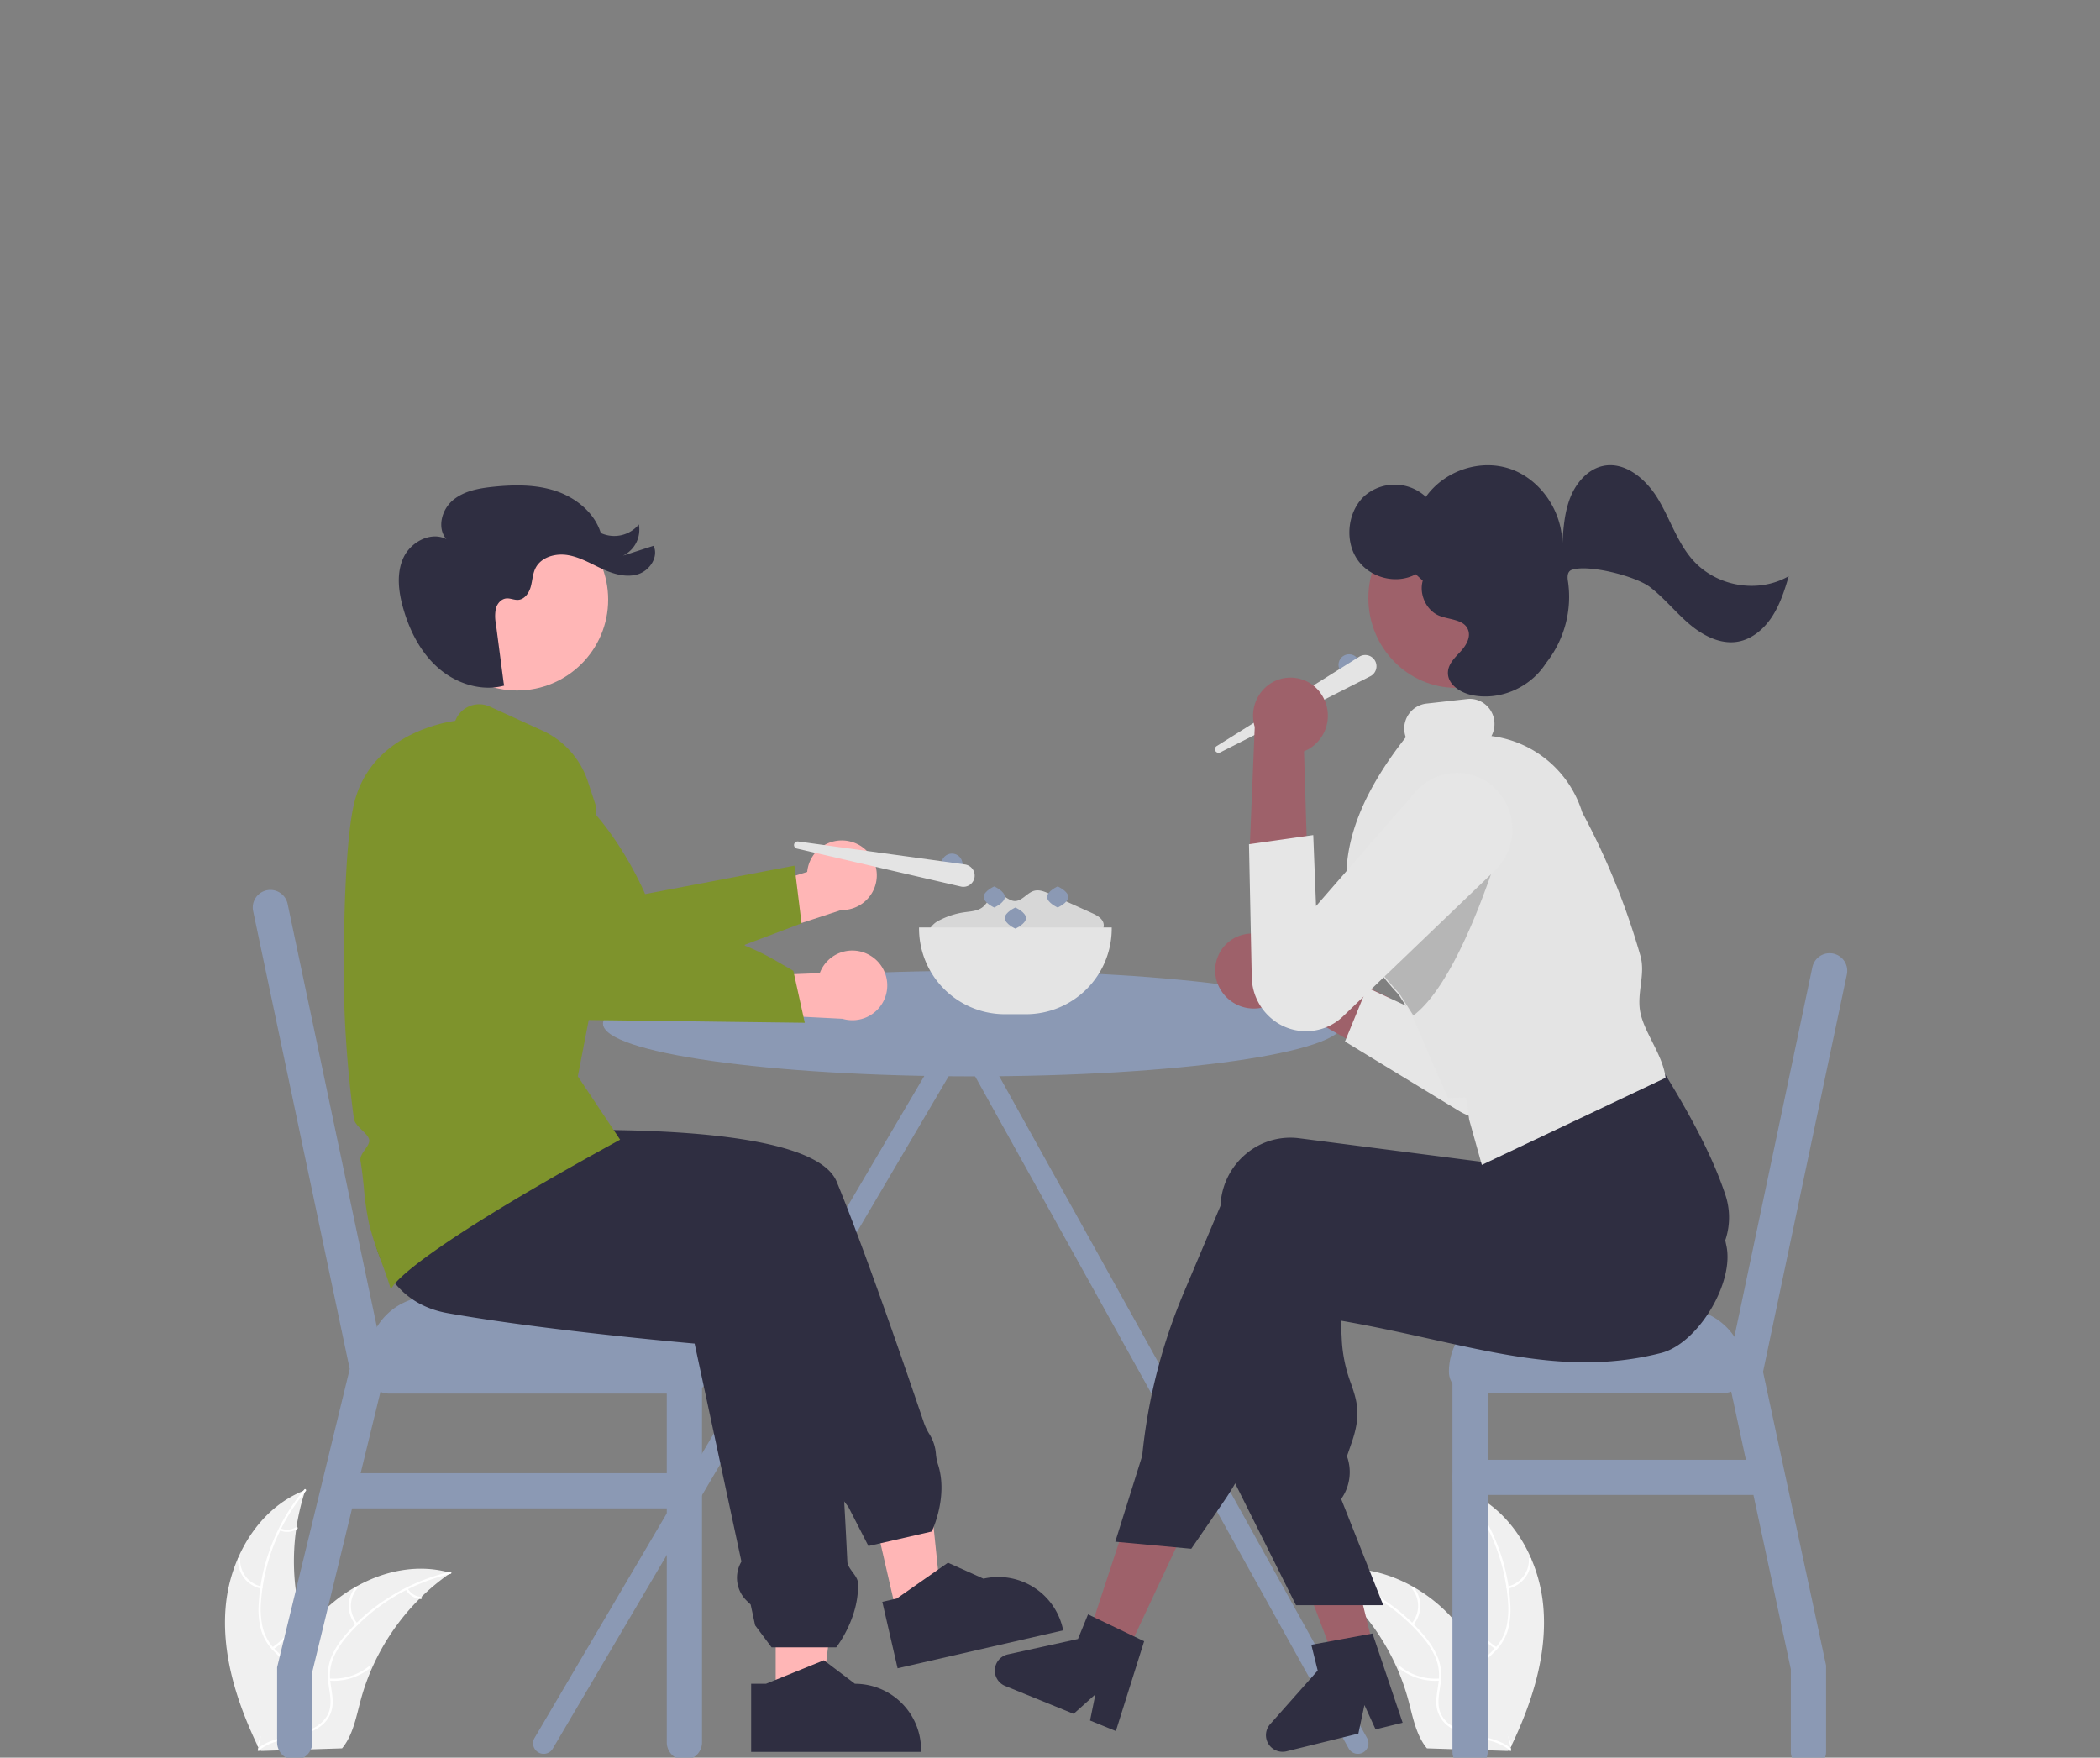
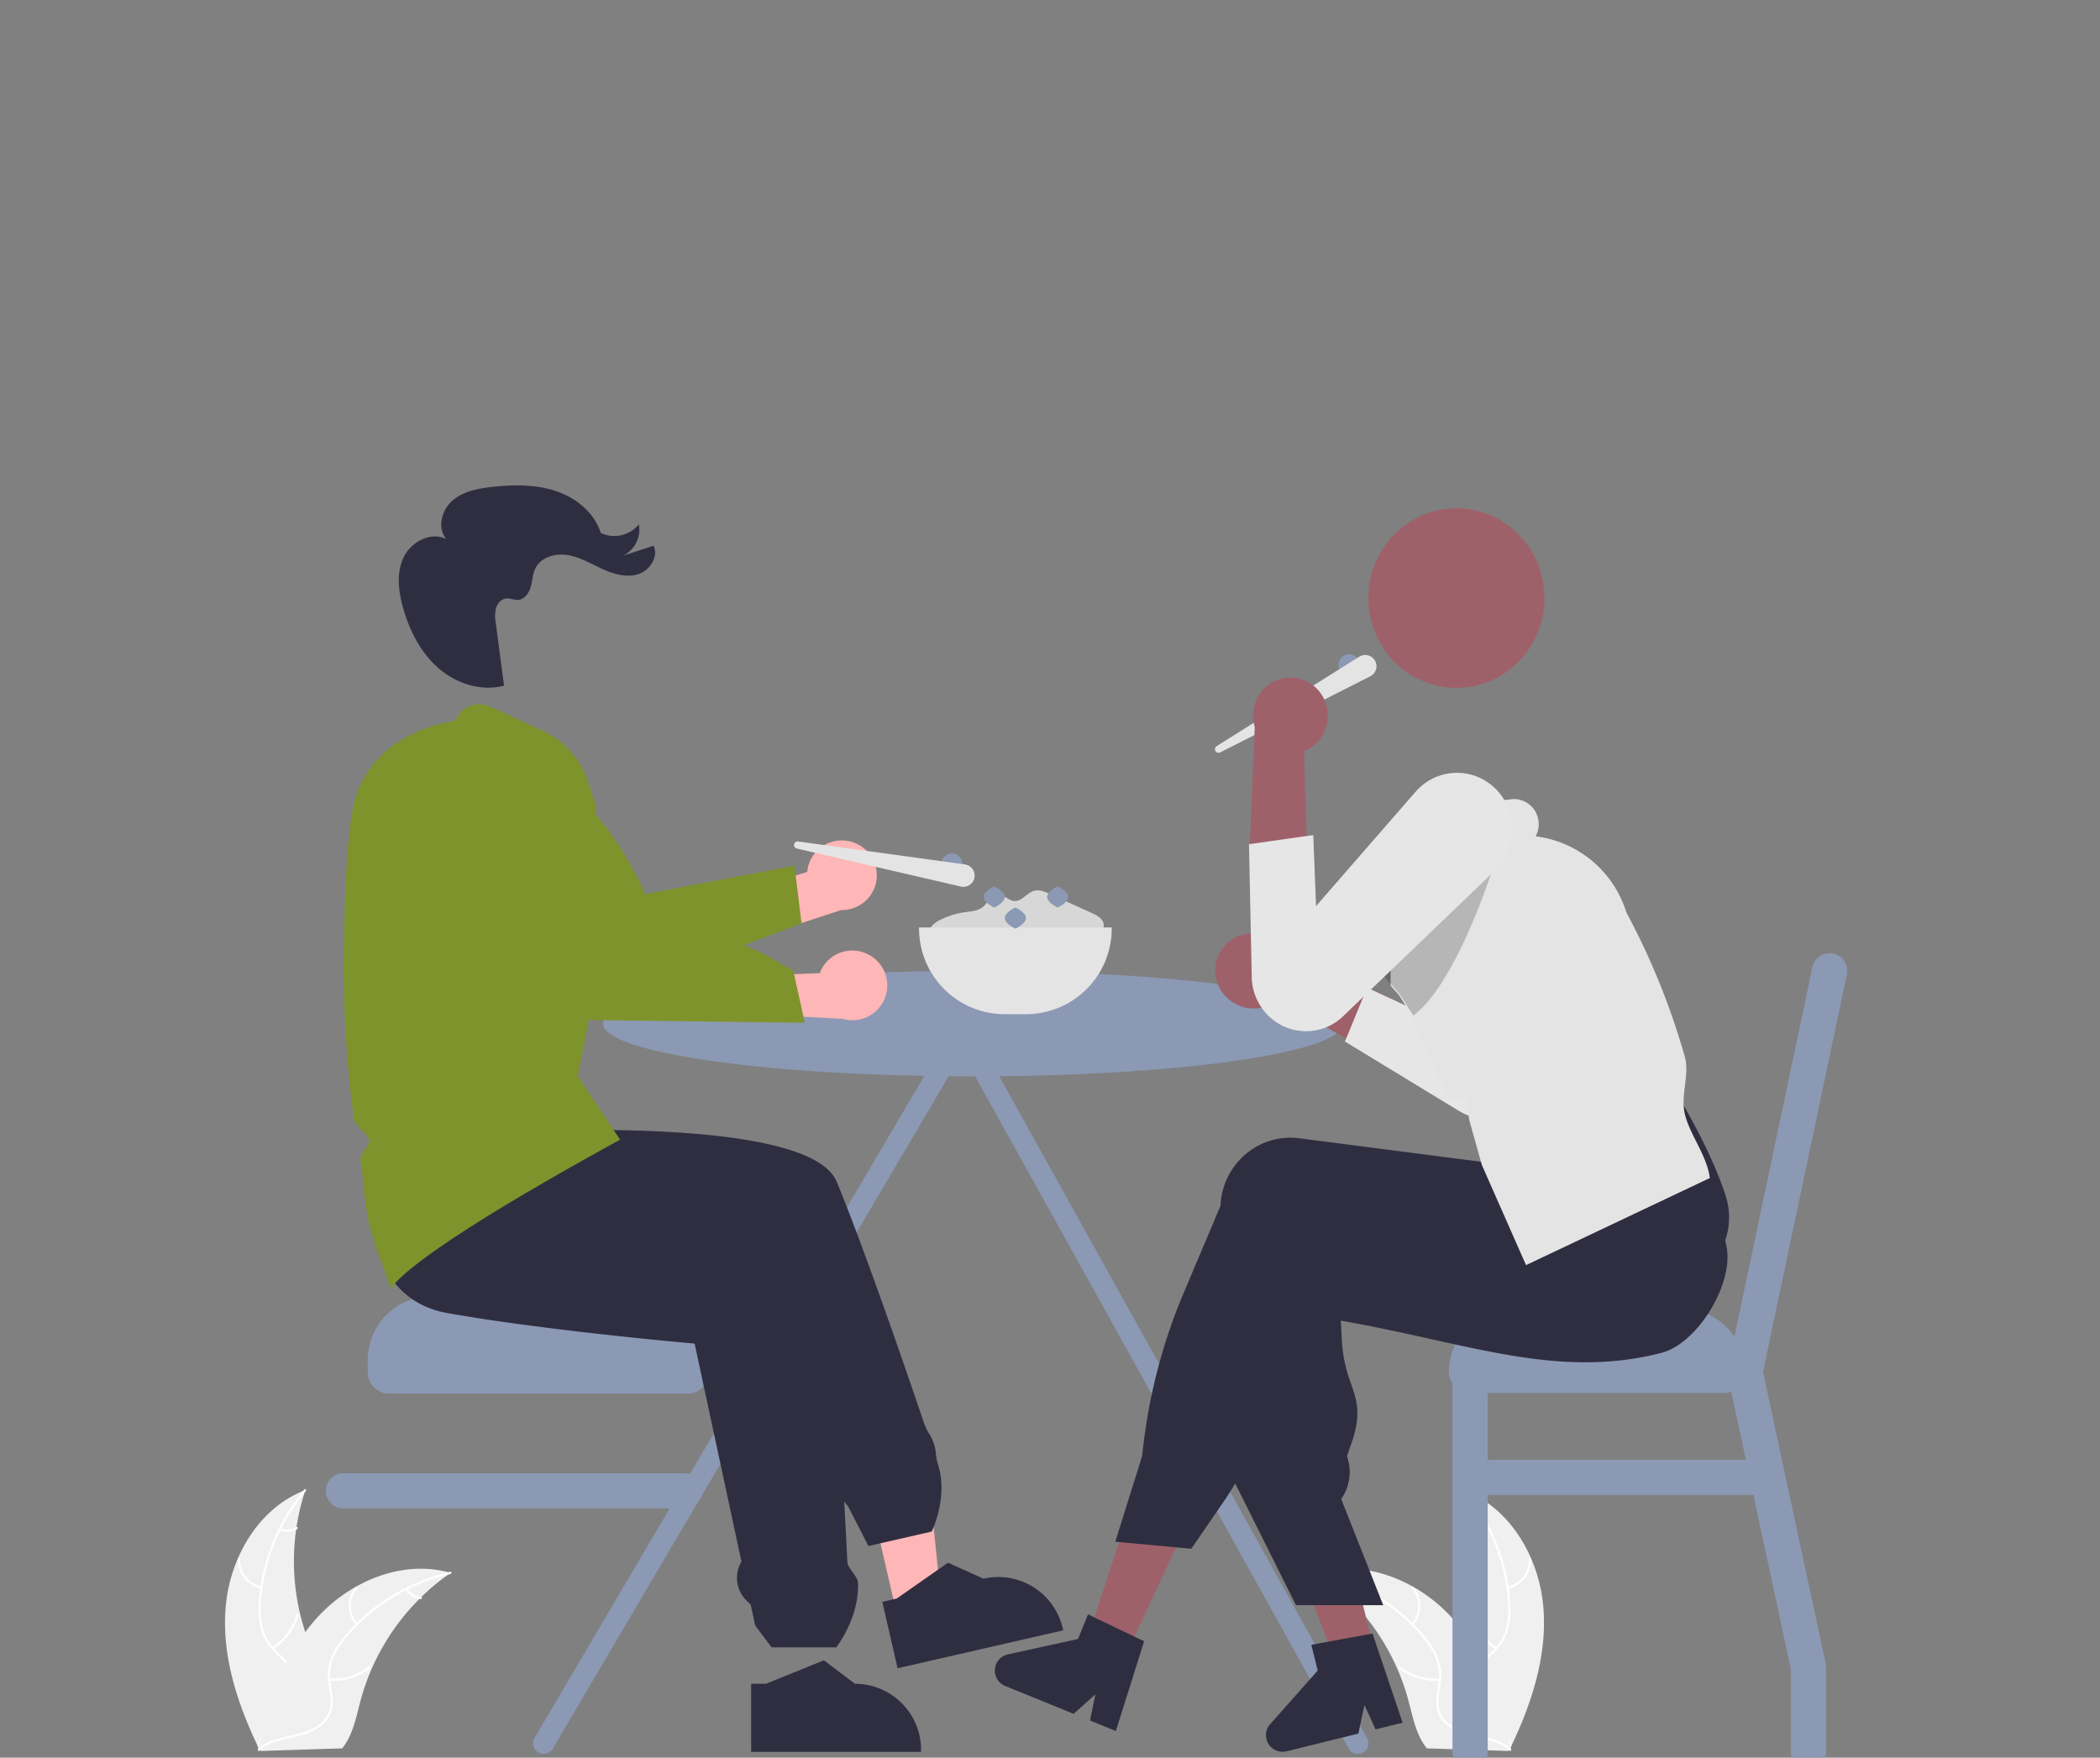
<svg xmlns="http://www.w3.org/2000/svg" width="270" height="226" viewBox="0 0 270 226" fill="none">
  <rect x="0" y="0" width="270" height="226" fill="#808080" stroke="none" />
  <g clip-path="url(#a)">
    <path d="m175.762 223.473-50.579-91.011a1.349 1.349 0 0 0-.201-.628c-.118-.19-.281-.348-.474-.46a1.353 1.353 0 0 0-.731-.176h-.049c-.346-.016-.685.102-.946.33a1.338 1.338 0 0 0-.454.891l-53.606 91.054a1.354 1.354 0 0 0-.136 1.03c.046.172.126.333.235.475a1.359 1.359 0 0 0 .901.519c.177.023.357.012.529-.035.172-.046.334-.125.476-.234a1.355 1.355 0 0 0 .35-.398l52.639-89.413 49.691 89.413c.089.154.208.29.35.398.142.109.303.188.476.234a1.364 1.364 0 0 0 1.032-.135c.154-.089.29-.208.399-.349.108-.142.188-.303.234-.475.046-.172.058-.352.035-.529a1.374 1.374 0 0 0-.171-.501Z" fill="#8B99B4" />
    <path d="m115.371 207.858 5.717-1.309-2.338-22.63-8.438 1.932 5.059 22.007Z" fill="#FFB6B6" />
    <path d="m119.792 196.926-8.136 1.862-2.602-5.073-.147-.18a8.061 8.061 0 0 1-1.817-4.999l-6.763-17.852-.553-.263a3.329 3.329 0 0 1-1.113-.856 3.322 3.322 0 0 1-.66-1.237 3.319 3.319 0 0 1 .407-2.712l-.716-1.889-20.2.037-.02-.006-24.806-6.945 2.605-15.495 6.978 4.38c2.299-.149 41.687-2.562 45.325 6.247 3.241 7.845 7.91 21.248 11.256 31.11.167.442.375.869.62 1.274.521.8.826 1.72.887 2.673.04.414.119.823.237 1.223 1.391 4.149-.728 8.591-.75 8.636l-.031.065ZM113.44 205.966l1.859-.426 6.58-4.607 4.566 2.055h.001a8.515 8.515 0 0 1 6.417 1.081 8.484 8.484 0 0 1 3.772 5.293l.062.268-21.293 4.876-1.964-8.54Z" fill="#2F2E41" />
    <path d="M29.029 206.474c.581-6.314 4.287-12.636 10.231-14.875a29.159 29.159 0 0 0 .647 20.047c1.004 2.463 2.377 5.099 1.589 7.639-.49 1.581-1.774 2.82-3.228 3.615-1.454.795-3.083 1.204-4.691 1.606l-.31.273c-2.758-5.712-4.819-11.991-4.238-18.305Z" fill="#F0F0F0" />
    <path d="M39.324 191.716a24.943 24.943 0 0 0-5.765 14.245 10.73 10.73 0 0 0 .231 3.361 6.161 6.161 0 0 0 1.628 2.81c.717.737 1.536 1.408 2.06 2.306.262.464.422.978.471 1.508a3.769 3.769 0 0 1-.187 1.568c-.397 1.266-1.226 2.314-2.073 3.311-.94 1.107-1.934 2.241-2.302 3.681-.045.174-.313.095-.269-.079.641-2.504 3.009-3.991 4.088-6.262.503-1.06.69-2.278.151-3.362-.471-.949-1.315-1.642-2.047-2.382a6.573 6.573 0 0 1-1.695-2.688 9.921 9.921 0 0 1-.359-3.34 24.188 24.188 0 0 1 1.535-7.415 25.417 25.417 0 0 1 4.341-7.466c.115-.137.306.067.192.204Z" fill="#fff" />
    <path d="M33.58 204.268a3.748 3.748 0 0 1-2.196-1.368 3.742 3.742 0 0 1-.786-2.462.137.137 0 0 1 .044-.095.142.142 0 0 1 .098-.038.145.145 0 0 1 .097.041.14.14 0 0 1 .041.097 3.467 3.467 0 0 0 .732 2.292c.51.652 1.237 1.101 2.05 1.265.177.036.096.304-.079.268ZM35.005 211.806a7.219 7.219 0 0 0 3.095-4.26c.045-.174.314-.095.269.079a7.511 7.511 0 0 1-3.23 4.427c-.152.097-.285-.149-.134-.246ZM36.069 196.517c.323.141.675.199 1.026.17a2.134 2.134 0 0 0 .984-.336c.151-.099.284.147.134.245a2.387 2.387 0 0 1-2.222.189.144.144 0 0 1-.095-.173.137.137 0 0 1 .068-.083.141.141 0 0 1 .106-.012Z" fill="#fff" />
    <path d="M57.941 202.245c-.092.064-.185.128-.278.195a27.924 27.924 0 0 0-3.486 2.901c-.085.081-.17.164-.252.246a29.444 29.444 0 0 0-6.122 8.954 28.527 28.527 0 0 0-1.438 4.1c-.517 1.935-.923 4.075-2.019 5.679-.112.169-.235.33-.367.484l-10.353.332c-.024-.012-.048-.02-.072-.031l-.413.032c.014-.074.031-.15.045-.223.008-.043.018-.086.026-.129.006-.028.012-.057.016-.083.002-.009.004-.019.006-.026.004-.026.01-.05.014-.074.09-.425.184-.85.28-1.276-0-.002-0-.002.002-.005a41.974 41.974 0 0 1 3.244-9.396c.044-.089.089-.18.138-.269a27.265 27.265 0 0 1 2.335-3.794 24.175 24.175 0 0 1 1.55-1.888 20.099 20.099 0 0 1 4.905-3.919c3.65-2.076 7.925-2.963 11.932-1.895.102.027.203.055.305.085Z" fill="#F0F0F0" />
    <path d="M57.922 202.377c-5.122 1.187-9.74 3.954-13.197 7.91a10.754 10.754 0 0 0-1.843 2.822 6.157 6.157 0 0 0-.395 3.222c.128 1.019.377 2.047.254 3.079a3.766 3.766 0 0 1-.533 1.487 3.782 3.782 0 0 1-1.096 1.14c-1.081.772-2.375 1.11-3.652 1.398-1.418.319-2.897.627-4.059 1.555-.141.113-.307-.112-.167-.224 2.022-1.614 4.81-1.379 7.041-2.544 1.041-.544 1.925-1.404 2.149-2.594.196-1.04-.06-2.1-.198-3.131a6.571 6.571 0 0 1 .269-3.165 9.942 9.942 0 0 1 1.728-2.882 24.24 24.24 0 0 1 5.699-4.998 25.493 25.493 0 0 1 7.97-3.353c.175-.041.204.237.03.277v.001Z" fill="#fff" />
    <path d="M45.763 208.948a3.743 3.743 0 0 1-.928-2.413 3.743 3.743 0 0 1 .858-2.438c.115-.138.336.034.221.172a3.467 3.467 0 0 0-.798 2.27c.014.828.323 1.623.873 2.242.119.135-.106.301-.225.167ZM42.353 215.823a7.244 7.244 0 0 0 5.042-1.542c.141-.111.308.113.167.225a7.539 7.539 0 0 1-5.249 1.593c-.18-.014-.138-.29.041-.276ZM52.426 204.254c.173.306.419.565.717.752.297.188.637.298.988.323.18.012.138.288-.041.276a2.372 2.372 0 0 1-1.092-.358 2.376 2.376 0 0 1-.797-.826.145.145 0 0 1 .029-.196.138.138 0 0 1 .104-.025.141.141 0 0 1 .092.054Z" fill="#fff" />
    <path d="M198.414 206.474c-.581-6.314-4.287-12.636-10.231-14.875a29.166 29.166 0 0 1-.647 20.047c-1.004 2.463-2.377 5.099-1.589 7.639.49 1.581 1.774 2.82 3.227 3.615 1.454.795 3.083 1.204 4.692 1.606l.31.273c2.758-5.712 4.819-11.991 4.238-18.305Z" fill="#F0F0F0" />
    <path d="M188.119 191.716a24.944 24.944 0 0 1 5.765 14.245c.1 1.126.023 2.26-.231 3.361a6.159 6.159 0 0 1-1.628 2.81c-.717.737-1.536 1.408-2.06 2.306-.262.464-.423.978-.472 1.508-.049.53.015 1.064.188 1.568.397 1.266 1.226 2.314 2.073 3.311.94 1.107 1.934 2.241 2.302 3.681.045.174.313.095.268-.079-.64-2.504-3.008-3.991-4.087-6.262-.503-1.06-.69-2.278-.151-3.362.471-.949 1.315-1.642 2.047-2.382a6.582 6.582 0 0 0 1.695-2.688c.308-1.085.43-2.214.359-3.34a24.183 24.183 0 0 0-1.535-7.415 25.42 25.42 0 0 0-4.341-7.466c-.115-.137-.306.067-.192.204Z" fill="#fff" />
    <path d="M193.863 204.268c.872-.181 1.65-.666 2.196-1.368.547-.702.825-1.575.786-2.462a.139.139 0 0 0-.044-.095.141.141 0 0 0-.195.003c-.026.026-.04.06-.041.097.038.826-.222 1.639-.732 2.292a3.476 3.476 0 0 1-2.049 1.265c-.177.036-.097.304.079.268ZM192.438 211.806a7.219 7.219 0 0 1-3.096-4.26c-.045-.174-.313-.095-.268.079a7.508 7.508 0 0 0 3.23 4.427c.152.097.285-.149.134-.246ZM191.374 196.517c-.322.141-.675.199-1.026.17-.35-.029-.688-.145-.983-.336-.151-.099-.284.147-.134.245a2.387 2.387 0 0 0 2.222.189.145.145 0 0 0 .082-.068c.018-.032.022-.07.013-.105a.138.138 0 0 0-.068-.083.14.14 0 0 0-.106-.012Z" fill="#fff" />
    <path d="M169.503 202.245c.092.064.185.128.277.195 1.239.871 2.405 1.841 3.486 2.901.085.081.17.164.253.246a29.453 29.453 0 0 1 6.122 8.954 28.71 28.71 0 0 1 1.438 4.1c.517 1.935.923 4.075 2.018 5.679.113.169.235.33.368.484l10.353.332c.024-.012.048-.02.072-.031l.412.032c-.014-.074-.03-.15-.044-.223-.009-.043-.019-.086-.027-.129a1.502 1.502 0 0 1-.016-.083c-.002-.009-.004-.019-.007-.026-.003-.026-.01-.05-.014-.074-.09-.425-.184-.85-.28-1.276 0-.002 0-.002-.002-.005a42.011 42.011 0 0 0-3.245-9.396c-.044-.089-.088-.18-.138-.269a27.28 27.28 0 0 0-2.334-3.794 24.364 24.364 0 0 0-1.55-1.888 20.093 20.093 0 0 0-4.905-3.919c-3.651-2.076-7.925-2.963-11.932-1.895-.103.027-.203.055-.305.085Z" fill="#F0F0F0" />
    <path d="M169.522 202.377c5.122 1.187 9.74 3.954 13.196 7.91a10.761 10.761 0 0 1 1.844 2.822c.417 1.02.554 2.132.395 3.222-.128 1.019-.377 2.047-.254 3.079.07.528.252 1.035.533 1.487.28.453.654.841 1.095 1.14 1.081.772 2.376 1.11 3.653 1.398 1.418.319 2.896.627 4.059 1.555.141.113.307-.112.166-.224-2.022-1.614-4.809-1.379-7.041-2.544-1.041-.544-1.925-1.404-2.149-2.594-.196-1.04.06-2.1.198-3.131a6.567 6.567 0 0 0-.268-3.165 9.958 9.958 0 0 0-1.728-2.882 24.26 24.26 0 0 0-5.699-4.998 25.497 25.497 0 0 0-7.97-3.353c-.175-.041-.204.237-.03.277v.001Z" fill="#fff" />
    <path d="M181.68 208.948a3.741 3.741 0 0 0 .07-4.851c-.115-.138-.336.034-.22.172a3.464 3.464 0 0 1-.075 4.512c-.119.135.107.301.225.167ZM185.09 215.823a7.247 7.247 0 0 1-5.042-1.542c-.141-.111-.308.113-.167.225a7.54 7.54 0 0 0 5.25 1.593c.18-.014.138-.29-.041-.276ZM175.017 204.254c-.173.306-.419.565-.717.752-.297.188-.637.298-.988.323-.18.012-.138.288.041.276a2.371 2.371 0 0 0 1.092-.358c.329-.206.603-.49.797-.826a.147.147 0 0 0 .024-.104.143.143 0 0 0-.053-.092.138.138 0 0 0-.104-.025.139.139 0 0 0-.092.054Z" fill="#fff" />
    <path d="M173.451 86.838c.751 0 1.36-.608 1.36-1.357s-.609-1.357-1.36-1.357c-.75 0-1.359.607-1.359 1.357s.609 1.357 1.359 1.357Z" fill="#8B99B4" />
    <path d="m156.427 95.933 18.329-11.492c.166-.104.351-.173.544-.204a1.453 1.453 0 0 1 1.488.715c.096.17.157.358.179.552.022.194.004.391-.053.578-.056.187-.15.361-.276.511-.125.15-.28.273-.455.361l-19.296 9.789a.467.467 0 0 1-.346.031.47.47 0 0 1-.272-.216.468.468 0 0 1-.046-.344.463.463 0 0 1 .204-.281v-0Z" fill="#E4E4E4" />
    <path d="M119.656 120.679c-.144-.214-.22-.468-.216-.726.004-.258.086-.509.237-.719.31-.414.723-.741 1.198-.948.981-.498 2.037-.831 3.127-.986.828-.117 1.731-.155 2.374-.689.638-.531.993-1.524 1.82-1.607.799-.08 1.413.793 2.215.847.987.067 1.634-1.087 2.595-1.323.644-.159 1.305.121 1.909.394l3.621 1.64 1.857.84c.648.294 1.379.689 1.502 1.389.168.962-.904 1.641-1.82 1.982a29.358 29.358 0 0 1-20.28.003" fill="#D7D7D7" />
    <path d="M125.112 138.399c26.28 0 47.584-3.038 47.584-6.785 0-3.746-21.304-6.784-47.584-6.784-26.28 0-47.584 3.038-47.584 6.784 0 3.747 21.304 6.785 47.584 6.785ZM221.64 173.677h-32.629c-1.502 0-2.719 1.215-2.719 2.714 0 1.498 1.217 2.713 2.719 2.713h32.629c1.502 0 2.719-1.215 2.719-2.713 0-1.499-1.217-2.714-2.719-2.714Z" fill="#8B99B4" />
    <path d="m237.453 125.295-10.777 51.093 2.807 13.077 5.299 24.679v11.093c.001.015 0 .03-.003.045-.002.246-.047.488-.133.718h-4.26c-.086-.23-.131-.472-.133-.718a.34.34 0 0 1-.003-.045v-10.616l-4.809-22.401-.973-4.522-1.883-8.766-.543-2.538v-.003l.537-2.545.414-1.963 10.025-47.517c.061-.291.178-.567.346-.812.168-.246.383-.456.632-.619a2.272 2.272 0 0 1 2.519.026c.245.168.456.383.618.631.163.249.275.528.33.82.055.292.051.592-.01.883ZM191.277 176.391v48.846c0 .015-.001.03-.003.045-.002.246-.047.488-.133.718h-4.26c-.086-.23-.131-.472-.133-.718-.003-.015-.004-.03-.003-.045v-48.846c0-.6.238-1.175.663-1.599a2.267 2.267 0 0 1 1.603-.663c.601 0 1.177.238 1.602.663.425.424.664.999.664 1.599Z" fill="#8B99B4" />
    <path d="M194.449 168.249h21.753c2.163 0 4.238.858 5.768 2.385a8.132 8.132 0 0 1 2.389 5.757h-38.067c0-2.16.859-4.23 2.389-5.757a8.164 8.164 0 0 1 5.768-2.385ZM227.078 192.22h-38.067a2.266 2.266 0 0 1-1.602-.662 2.259 2.259 0 0 1-.664-1.599c0-.6.239-1.175.664-1.599a2.266 2.266 0 0 1 1.602-.662h38.067c.601 0 1.177.238 1.602.662.425.424.664.999.664 1.599s-.239 1.175-.664 1.599c-.425.424-1.001.662-1.602.662ZM50.007 179.186h38.397c1.502 0 2.719-1.215 2.719-2.713v-.823c0-1.498-1.217-2.713-2.719-2.713H50.007c-1.502 0-2.719 1.215-2.719 2.713v.823c0 1.498 1.217 2.713 2.719 2.713Z" fill="#8B99B4" />
-     <path d="m49.612 176.098-.695 2.858-2.55 10.469-1.1 4.523-5.106 20.98v9.103c.001.446-.131.882-.381 1.251a2.186 2.186 0 0 1-.776.718h-2.218a2.184 2.184 0 0 1-.776-.718 2.223 2.223 0 0 1-.381-1.251v-9.646l5.674-23.307 3.662-15.052-12.417-58.873a2.257 2.257 0 0 1 .319-1.701c.163-.249.373-.463.618-.631a2.267 2.267 0 0 1 1.697-.355c.292.055.571.167.82.329.249.163.464.373.631.618.168.245.285.521.346.812l11.478 54.403.529 2.509.616 2.925.009.036ZM90.259 176.062v47.969c.001.446-.131.882-.381 1.251-.196.299-.463.546-.776.718h-2.221a2.195 2.195 0 0 1-.773-.718 2.223 2.223 0 0 1-.381-1.251v-47.969c0-.6.239-1.175.664-1.599a2.269 2.269 0 0 1 1.602-.663c.601 0 1.177.239 1.602.663.425.424.664.999.664 1.599Z" fill="#8B99B4" />
    <path d="M91.123 176.062H47.288v-1.234c0-1.069.211-2.128.621-3.115a8.14 8.14 0 0 1 1.768-2.642 8.154 8.154 0 0 1 2.646-1.764 8.174 8.174 0 0 1 3.122-.62H82.966c2.163 0 4.238.858 5.768 2.384a8.134 8.134 0 0 1 2.389 5.757v1.234ZM87.992 193.947H44.157c-.601 0-1.177-.238-1.602-.662a2.259 2.259 0 0 1 0-3.198 2.269 2.269 0 0 1 1.602-.663h43.835c.601 0 1.177.239 1.602.663a2.258 2.258 0 0 1 0 3.198 2.268 2.268 0 0 1-1.602.662Z" fill="#8B99B4" />
    <path d="m144.327 213.674-4.762-2.273 6.542-19.867 7.029 3.355-8.809 18.785ZM176.603 211.875l-5.121 1.261-7.42-19.553 7.558-1.862 4.983 20.154ZM156.975 127.323a4.965 4.965 0 0 0 3.019 2.208c1.257.315 2.587.127 3.706-.524.226-.136.439-.29.639-.462l15.056 8.624-.654-8.852-14.197-6.832a4.955 4.955 0 0 0-2.867-1.413 4.955 4.955 0 0 0-3.133.633 4.758 4.758 0 0 0-1.393 1.269 4.74 4.74 0 0 0-.789 1.71 4.73 4.73 0 0 0-.062 1.881c.105.625.335 1.223.675 1.758Z" fill="#9E616A" />
    <path d="m172.922 133.922 2.662 1.618 11.953 7.275c.785.49 1.659.821 2.573.974.913.153 1.848.125 2.75-.083a7.069 7.069 0 0 0 2.509-1.128 7.05 7.05 0 0 0 1.885-2.001 6.874 6.874 0 0 0 .879-4.859l-5.313-26.489a7.336 7.336 0 0 0-1.228-2.889 7.359 7.359 0 0 0-2.324-2.114 7.374 7.374 0 0 0-2.995-.955 7.387 7.387 0 0 0-3.121.38 7.007 7.007 0 0 0-3.898 3.377 6.983 6.983 0 0 0-.526 5.124l5.555 18.799-8.515-3.962-2.846 6.933Z" fill="#E6E6E6" />
    <path d="m166.629 206.395-8.194-16.402.001-.038.809-30.085c.01-.267.031-.536.064-.801a9.138 9.138 0 0 1 1.124-3.429 9.159 9.159 0 0 1 2.365-2.729 8.805 8.805 0 0 1 3.106-1.557 8.811 8.811 0 0 1 3.466-.237l23.433 3.026.813-3.316.151-.055 22.452-8.212.129.21c2.941 4.775 4.996 14.313 5.556 17.123l.008.04c.012.059.019.095.022.106 1.156 4.794-3.62 12.736-8.378 13.93-10.021 2.549-18.984.561-29.362-1.742-3.721-.826-7.567-1.68-11.803-2.418l.126 2.489a18.582 18.582 0 0 0 1.182 5.597c.755 2.207 1.352 3.951.09 7.587l-.61 1.759c.316.874.425 1.808.318 2.731a5.993 5.993 0 0 1-.936 2.585l-.123.187 5.404 13.648-11.213.003Z" fill="#2F2E41" />
    <path d="m153.165 199.141-9.772-.906 3.462-11.05a72.055 72.055 0 0 1 5.34-20.961l4.722-11.169c.011-.249.032-.499.062-.744a9.147 9.147 0 0 1 3.489-6.158 8.813 8.813 0 0 1 3.106-1.557 8.854 8.854 0 0 1 3.467-.237l23.397 3.022 1.02-8.537 22.458-2.999.102.167c3.926 6.374 6.418 11.364 7.843 15.704.072.222.135.448.19.673 1.163 4.826-1.742 9.72-6.476 10.908-12.065 3.07-26.574 2.985-45.649-.269l-9.232 21.926a33.673 33.673 0 0 1-3.261 5.969l-4.268 6.218Z" fill="#2F2E41" />
    <path d="M187.252 88.448c6.251 0 11.319-5.171 11.319-11.549 0-6.378-5.068-11.549-11.319-11.549-6.252 0-11.32 5.171-11.32 11.549 0 6.378 5.068 11.549 11.32 11.549Z" fill="#9E616A" />
-     <path d="m190.52 149.784-1.624-5.807-.399-2.865-2.335.078-4.581-10.554-1.78-2.783c-.363-.382-.692-.748-.986-1.1a24.806 24.806 0 0 1-4.398-7.067 18.533 18.533 0 0 1-1.287-5.82c-.332-5.897 2.159-12.136 7.615-19.072a3.312 3.312 0 0 1-.178-.761 3.216 3.216 0 0 1 .668-2.357 3.224 3.224 0 0 1 2.136-1.206l5.262-.59c.41-.046.824-.011 1.219.104.396.115.764.307 1.084.566.335.267.612.599.817.974.205.376.333.788.376 1.214a3.285 3.285 0 0 1-.372 1.905 14.067 14.067 0 0 1 7.279 3.182 14.027 14.027 0 0 1 4.386 6.613 93.059 93.059 0 0 1 7.487 18.455c.36 1.254.2 2.546.044 3.795-.143 1.154-.291 2.347-.042 3.537.254 1.209.863 2.423 1.509 3.707.739 1.472 1.504 2.993 1.711 4.544l.014.109-23.625 11.197Z" fill="#E4E4E4" />
+     <path d="m190.52 149.784-1.624-5.807-.399-2.865-2.335.078-4.581-10.554-1.78-2.783c-.363-.382-.692-.748-.986-1.1c-.332-5.897 2.159-12.136 7.615-19.072a3.312 3.312 0 0 1-.178-.761 3.216 3.216 0 0 1 .668-2.357 3.224 3.224 0 0 1 2.136-1.206l5.262-.59c.41-.046.824-.011 1.219.104.396.115.764.307 1.084.566.335.267.612.599.817.974.205.376.333.788.376 1.214a3.285 3.285 0 0 1-.372 1.905 14.067 14.067 0 0 1 7.279 3.182 14.027 14.027 0 0 1 4.386 6.613 93.059 93.059 0 0 1 7.487 18.455c.36 1.254.2 2.546.044 3.795-.143 1.154-.291 2.347-.042 3.537.254 1.209.863 2.423 1.509 3.707.739 1.472 1.504 2.993 1.711 4.544l.014.109-23.625 11.197Z" fill="#E4E4E4" />
    <path opacity=".2" d="M174.557 119.629a24.696 24.696 0 0 0 4.374 7.027c.315.376.649.746.998 1.116l1.79 2.804c6.601-4.938 11.949-24.381 11.949-24.381l-7.448-1.445-11.663 14.879Z" fill="#000" />
    <path d="M170.048 89.527a4.958 4.958 0 0 1 .528 3.701 4.967 4.967 0 0 1-2.208 3.02c-.226.135-.463.251-.709.347l.527 17.318-7.514-4.721.651-15.722a4.946 4.946 0 0 1 .104-3.192 4.952 4.952 0 0 1 2.034-2.466 4.756 4.756 0 0 1 5.349.296c.504.386.925.868 1.238 1.419Z" fill="#9E616A" />
    <path d="m168.847 107.376-8.264 1.173.356 17.078c.02 1.219.353 2.411.965 3.465a7.14 7.14 0 0 0 2.535 2.557 6.868 6.868 0 0 0 4.253.902 6.865 6.865 0 0 0 3.942-1.83l19.509-18.728a7.375 7.375 0 0 0 2.296-4.961 7.378 7.378 0 0 0-1.75-5.177 7.008 7.008 0 0 0-2.19-1.727 7.017 7.017 0 0 0-2.69-.74 7.031 7.031 0 0 0-2.767.366 7.008 7.008 0 0 0-2.404 1.413 7.456 7.456 0 0 0-.55.546l-12.882 14.791-.359-9.129Z" fill="#E6E6E6" />
-     <path d="M99.732 218.775h5.865l2.79-22.58-8.656.001.001 22.579ZM66.485 88.784c6.465 0 11.707-5.231 11.707-11.684s-5.241-11.684-11.707-11.684c-6.465 0-11.707 5.231-11.707 11.684s5.241 11.684 11.707 11.684Z" fill="#FFB6B6" />
    <path d="M107.511 211.819h-8.306l-2.118-2.832-.573-2.669-.493-.477a4.106 4.106 0 0 1-1.228-2.406c-.126-.917.062-1.85.534-2.647l-6.02-28.03c-1.577-.139-19.357-1.725-31.716-3.908-3.163-.559-5.633-2.093-7.34-4.561-4.196-6.064-2.398-15.876-2.38-15.974l.021-.109.111-.013 28.869-3.234.039.019c.958.453 23.505 11.135 27.19 14.813 1.664 1.66 5.376 11.526 6.207 22.015.149 1.879-.387 3.793-.905 5.643-.485 1.732-.986 3.522-.887 5.215.153 2.612.297 5.351.43 8.143.021.444.357.905.682 1.35.339.465.66.904.68 1.364.197 4.458-2.722 8.204-2.751 8.241l-.046.057Z" fill="#2F2E41" />
    <path d="M109.402 108.219a4.46 4.46 0 0 0-1.93-.093c-.642.11-1.253.359-1.789.73-.535.371-.983.855-1.311 1.417a4.447 4.447 0 0 0-.587 1.838l-9.727 3.034.406 6.349 13.676-4.477c1.097.026 2.166-.35 3.004-1.058a4.473 4.473 0 0 0 1.543-2.782 4.473 4.473 0 0 0-.698-3.102 4.489 4.489 0 0 0-2.587-1.856Z" fill="#FFB6B6" />
    <path d="m103.056 118.725-7.27 2.746-.186.36a3.668 3.668 0 0 1-2.143 1.81 3.676 3.676 0 0 1-2.797-.233l-16.34 6.172s-7.297-7.288-12.492-13.792l1.771-10.869a20.796 20.796 0 0 1 2.571-7.154c10.655 2.332 16.771 17.196 16.771 17.196l19.202-3.656.914 7.42Z" fill="#7E932C" />
    <path d="M64.822 88.159c-2.931.79-6.162-.26-8.449-2.252-2.287-1.992-3.718-4.815-4.542-7.731-.604-2.136-.89-4.506.063-6.511.953-2.005 3.517-3.357 5.495-2.345-1.22-1.419-.611-3.766.815-4.98 1.425-1.214 3.382-1.562 5.247-1.752 2.705-.276 5.5-.307 8.074.568 2.574.875 4.913 2.787 5.719 5.379a4.109 4.109 0 0 0 2.635.282 4.103 4.103 0 0 0 2.258-1.385 3.703 3.703 0 0 1-.341 2.357 3.713 3.713 0 0 1-1.707 1.664l3.944-1.276c.678 1.433-.51 3.207-2.03 3.665-1.52.459-3.161-.043-4.603-.706-1.442-.663-2.84-1.501-4.407-1.76-1.567-.259-3.407.244-4.132 1.654-.38.739-.399 1.604-.62 2.404-.22.8-.779 1.63-1.608 1.696-.524.041-1.037-.237-1.559-.18-.648.071-1.143.656-1.316 1.283a4.914 4.914 0 0 0-.005 1.937l1.002 7.643" fill="#2F2E41" />
    <path d="M50.318 165.685c-.002 0-.004 0-.007-.001l-.093-.016-.027-.089c-.337-1.13-.765-2.287-1.179-3.405a41.011 41.011 0 0 1-1.542-4.745 36.27 36.27 0 0 1-.682-4.671c-.116-1.14-.235-2.318-.438-3.479-.09-.515.252-1.003.582-1.475.306-.437.596-.85.535-1.241-.062-.4-.506-.839-.936-1.263-.471-.466-.958-.947-1.027-1.454a144.471 144.471 0 0 1-1.307-20.854c.097-9.649.534-16.226 1.299-19.548 2.056-8.933 11.556-10.563 13.043-10.765.158-.421.402-.805.715-1.128a3.288 3.288 0 0 1 3.725-.7l6.75 3.084a10.99 10.99 0 0 1 3.599 2.65 10.966 10.966 0 0 1 2.243 3.862l1.003 3.051.502 20.479-2.783 14.422 5.438 8.141c-28.984 15.881-29.322 19.145-29.415 19.145Z" fill="#7E932C" />
    <path d="M96.575 216.5h1.907l7.446-3.022 3.99 3.021h.001c2.255 0 4.418.894 6.012 2.486a8.476 8.476 0 0 1 2.491 6v.276l-21.846.001-0-8.762Z" fill="#2F2E41" />
    <path d="M111.838 122.833a4.47 4.47 0 0 0-1.839-.593 4.467 4.467 0 0 0-1.918.24c-.614.218-1.172.569-1.636 1.026a4.449 4.449 0 0 0-1.047 1.621l-10.183.397-1.372 4.734 14.476.739c1.053.311 2.183.227 3.177-.238a4.481 4.481 0 0 0 2.216-2.284c.434-1.006.483-2.137.137-3.176a4.478 4.478 0 0 0-2.011-2.466Z" fill="#FFB6B6" />
    <path d="m103.473 131.508-10.46-.13-1.324-.018-21.282-.268s-5.779-5.502-10.812-11.168l.705-5.091c.688-4.997 3.172-9.574 6.989-12.88 7.207 4.806 11.387 14.32 11.387 14.32l7.008 3.13c4.932.22 9.738 1.625 14.01 4.095L102 124.83l1.473 6.678Z" fill="#7E932C" />
    <path d="m180.339 221.506-3.48.857-1.432-3.127-.78 3.672-9.231 2.273c-.443.109-.909.074-1.33-.1a2.136 2.136 0 0 1-1.011-.866c-.236-.39-.341-.844-.3-1.297.041-.453.226-.881.528-1.221l6.115-6.897-.82-3.315 7.868-1.448 3.873 11.469ZM143.468 222.577l-3.319-1.352.687-3.368-2.797 2.509-8.803-3.586a2.136 2.136 0 0 1-1.015-.862 2.128 2.128 0 0 1-.306-1.295c.038-.453.221-.882.522-1.224.3-.342.702-.579 1.147-.677l9.012-1.982 1.293-3.161 7.214 3.452-3.635 11.546Z" fill="#2F2E41" />
    <path d="M131.91 130.408h-2.719c-2.924-.003-5.727-1.163-7.794-3.227a11.01 11.01 0 0 1-3.234-7.778v-.151h24.774v.151a11.005 11.005 0 0 1-3.233 7.778 11.049 11.049 0 0 1-7.794 3.227Z" fill="#E4E4E4" />
    <path d="M129.191 115.332c0 .75-1.36 1.357-1.36 1.357s-1.359-.607-1.359-1.357c0-.749 1.359-1.357 1.359-1.357s1.36.608 1.36 1.357ZM137.348 115.332c0 .75-1.36 1.357-1.36 1.357s-1.359-.607-1.359-1.357c0-.749 1.359-1.357 1.359-1.357s1.36.608 1.36 1.357ZM131.91 118.046c0 .749-1.36 1.357-1.36 1.357s-1.359-.608-1.359-1.357 1.359-1.357 1.359-1.357 1.36.608 1.36 1.357ZM122.393 112.468c.751 0 1.36-.608 1.36-1.357s-.609-1.357-1.36-1.357c-.751 0-1.36.608-1.36 1.357s.609 1.357 1.36 1.357Z" fill="#8B99B4" />
    <path d="m102.62 108.195 21.443 2.955c.194.027.38.093.548.194.168.1.314.234.428.392a1.448 1.448 0 0 1 .251 1.11c-.036.192-.11.375-.219.537-.108.163-.248.302-.412.41-.164.107-.348.18-.541.214-.192.034-.39.029-.581-.015l-21.086-4.881a.465.465 0 0 1-.285-.199.464.464 0 0 1-.069-.34.468.468 0 0 1 .523-.377Z" fill="#E4E4E4" />
-     <path d="M217.542 71.891c-1.924-2.239-2.839-5.21-4.377-7.753-1.538-2.543-4.215-4.819-7.043-4.227-1.949.408-3.456 2.125-4.218 4.039-.763 1.914-.906 4.025-1.039 6.092.047-4.249-2.758-8.369-6.622-9.725s-8.489.157-10.917 3.57a5.904 5.904 0 0 0-3.887-1.569 5.907 5.907 0 0 0-3.949 1.404c-2.172 1.937-2.653 5.624-1.055 8.095 1.597 2.471 5.056 3.392 7.594 2.021l.897.824c-.505 1.763.475 3.846 2.122 4.51 1.335.538 3.22.449 3.719 1.847.35.977-.303 2.02-.997 2.771-.694.751-1.519 1.526-1.602 2.565-.126 1.568 1.497 2.666 2.973 2.997 3.558.797 7.506-.847 9.557-3.981.04-.06.083-.121.129-.182a13.692 13.692 0 0 0 2.464-4.958c.476-1.803.578-3.683.3-5.527-.115-.724.001-1.263.501-1.435 2.163-.741 8.223.815 10.056 2.221 1.834 1.406 3.303 3.268 5.069 4.765 1.767 1.497 4.018 2.652 6.261 2.244 1.796-.327 3.324-1.628 4.352-3.198 1.028-1.57 1.62-3.4 2.149-5.218-3.972 2.29-9.408 1.331-12.437-2.193Z" fill="#2F2E41" />
  </g>
  <defs>
    <clipPath id="a">
      <path fill="#fff" d="M0 0h270v226H0z" />
    </clipPath>
  </defs>
</svg>